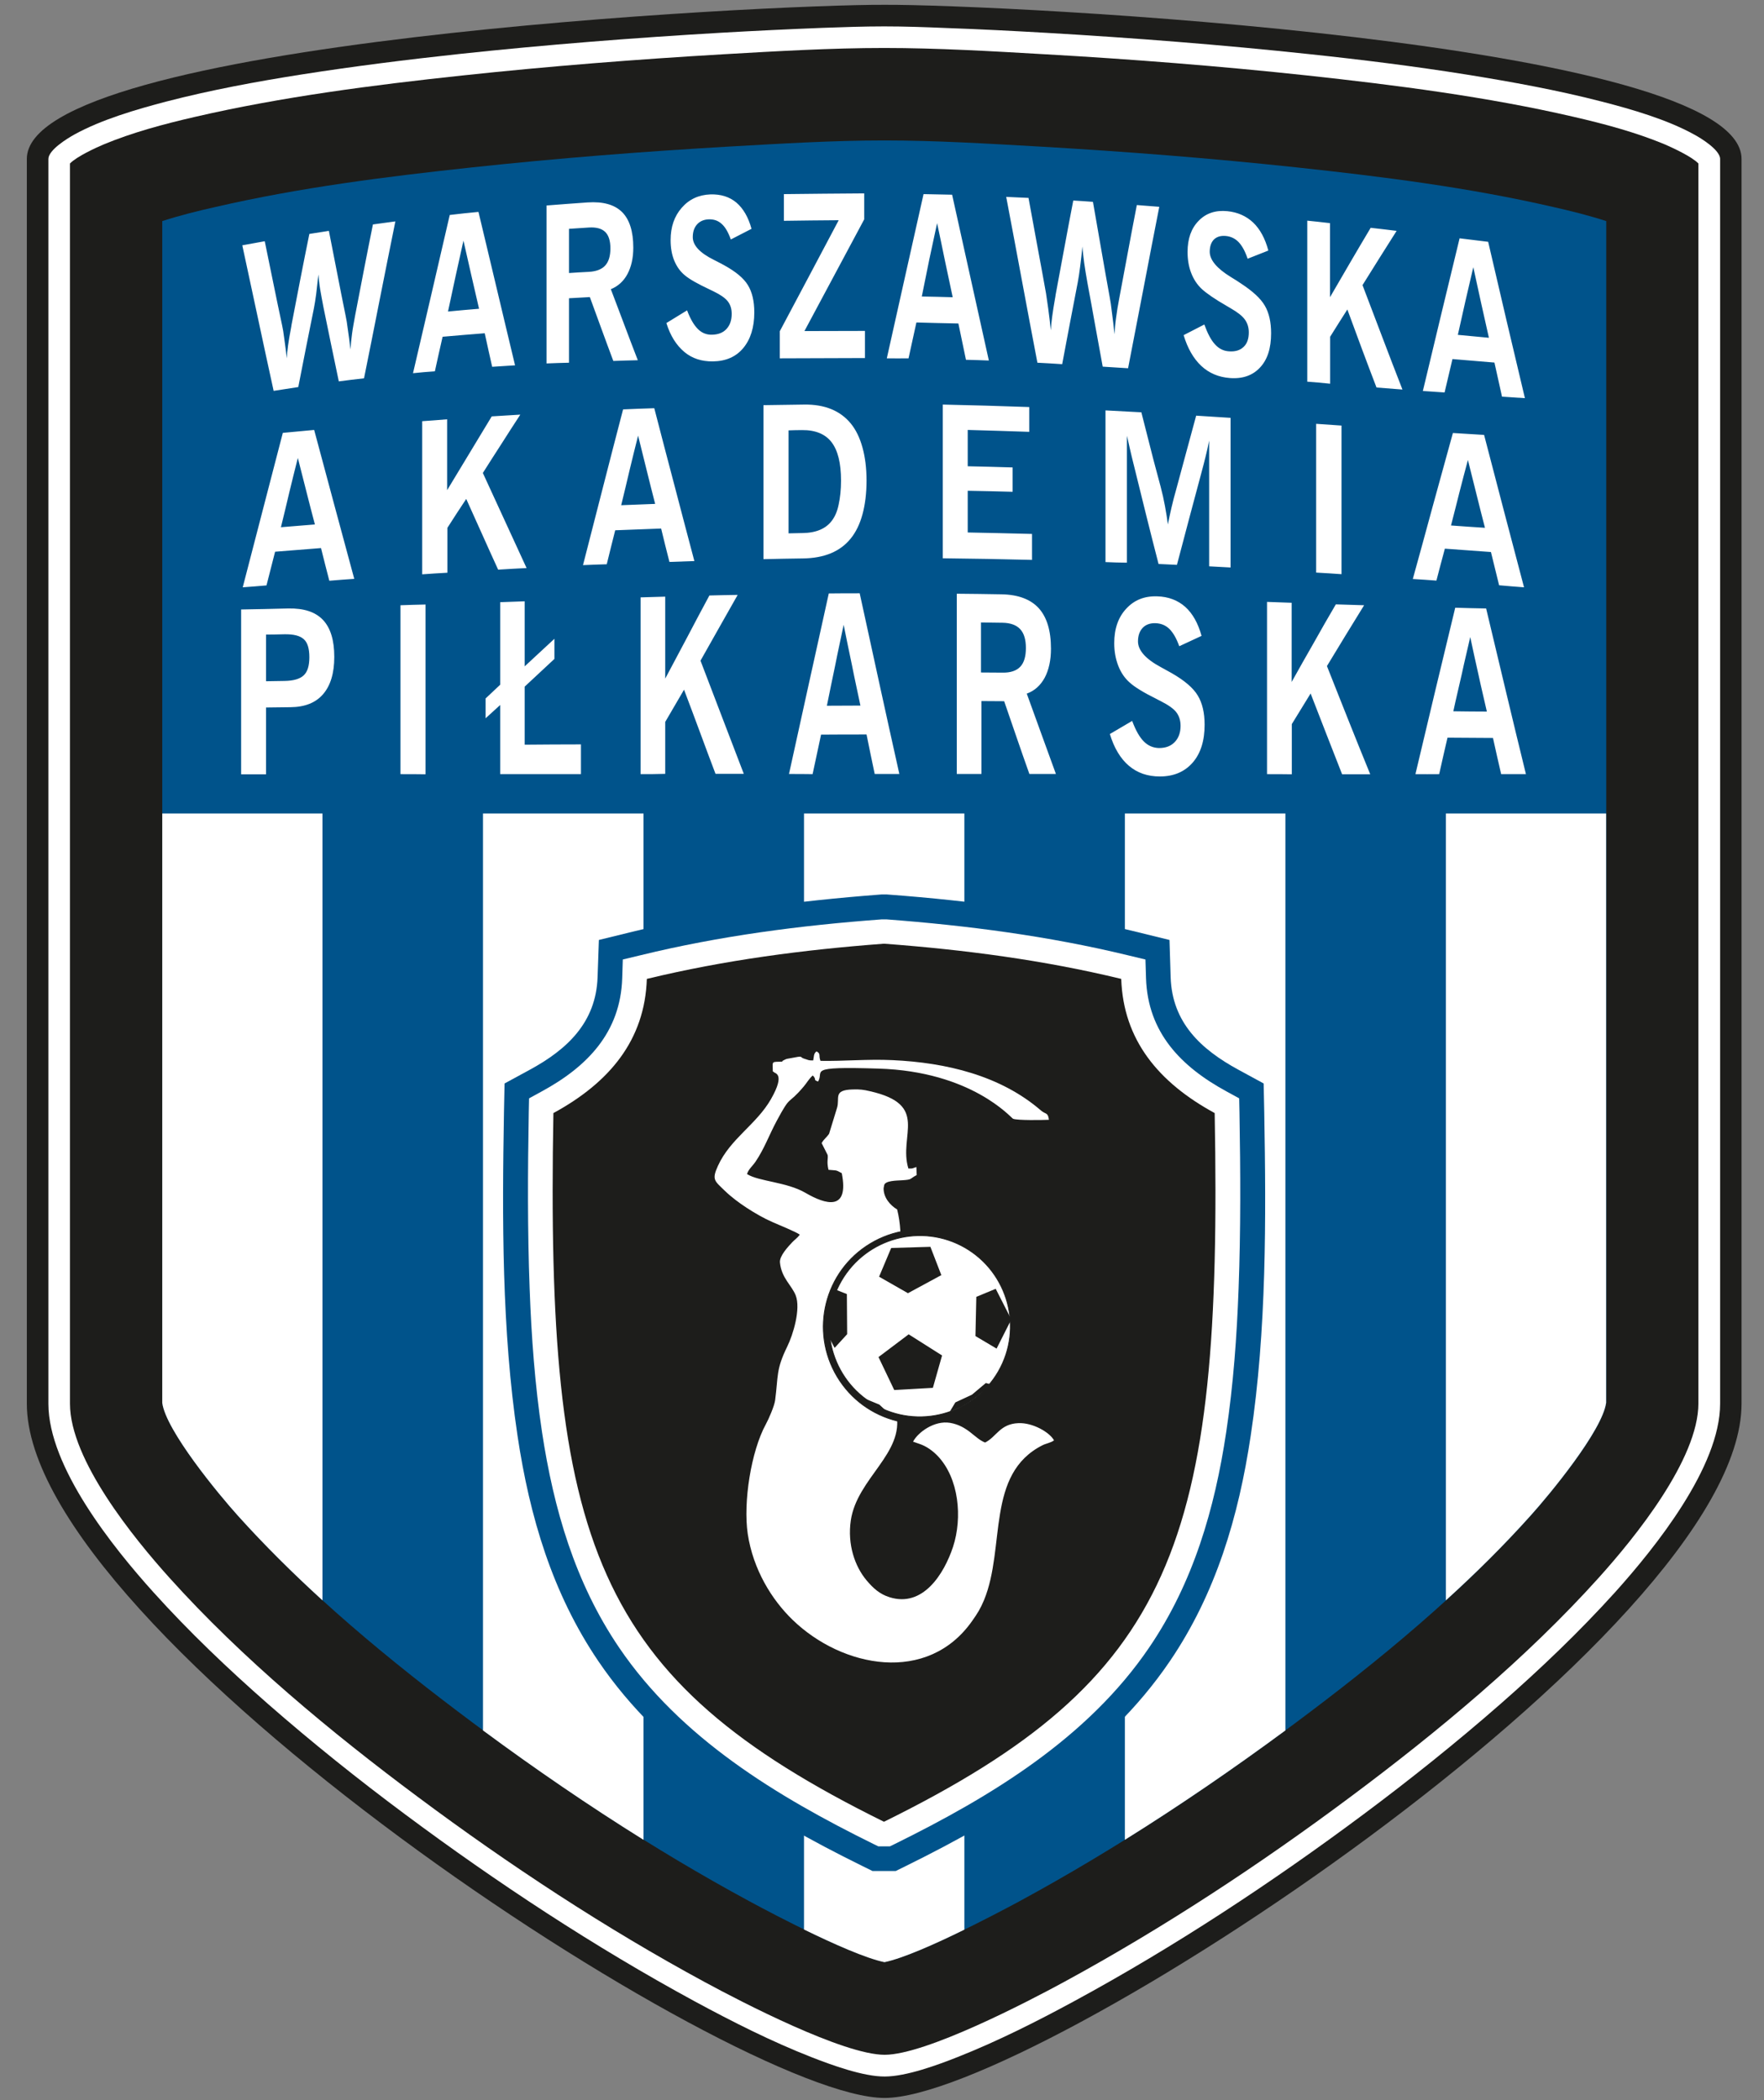
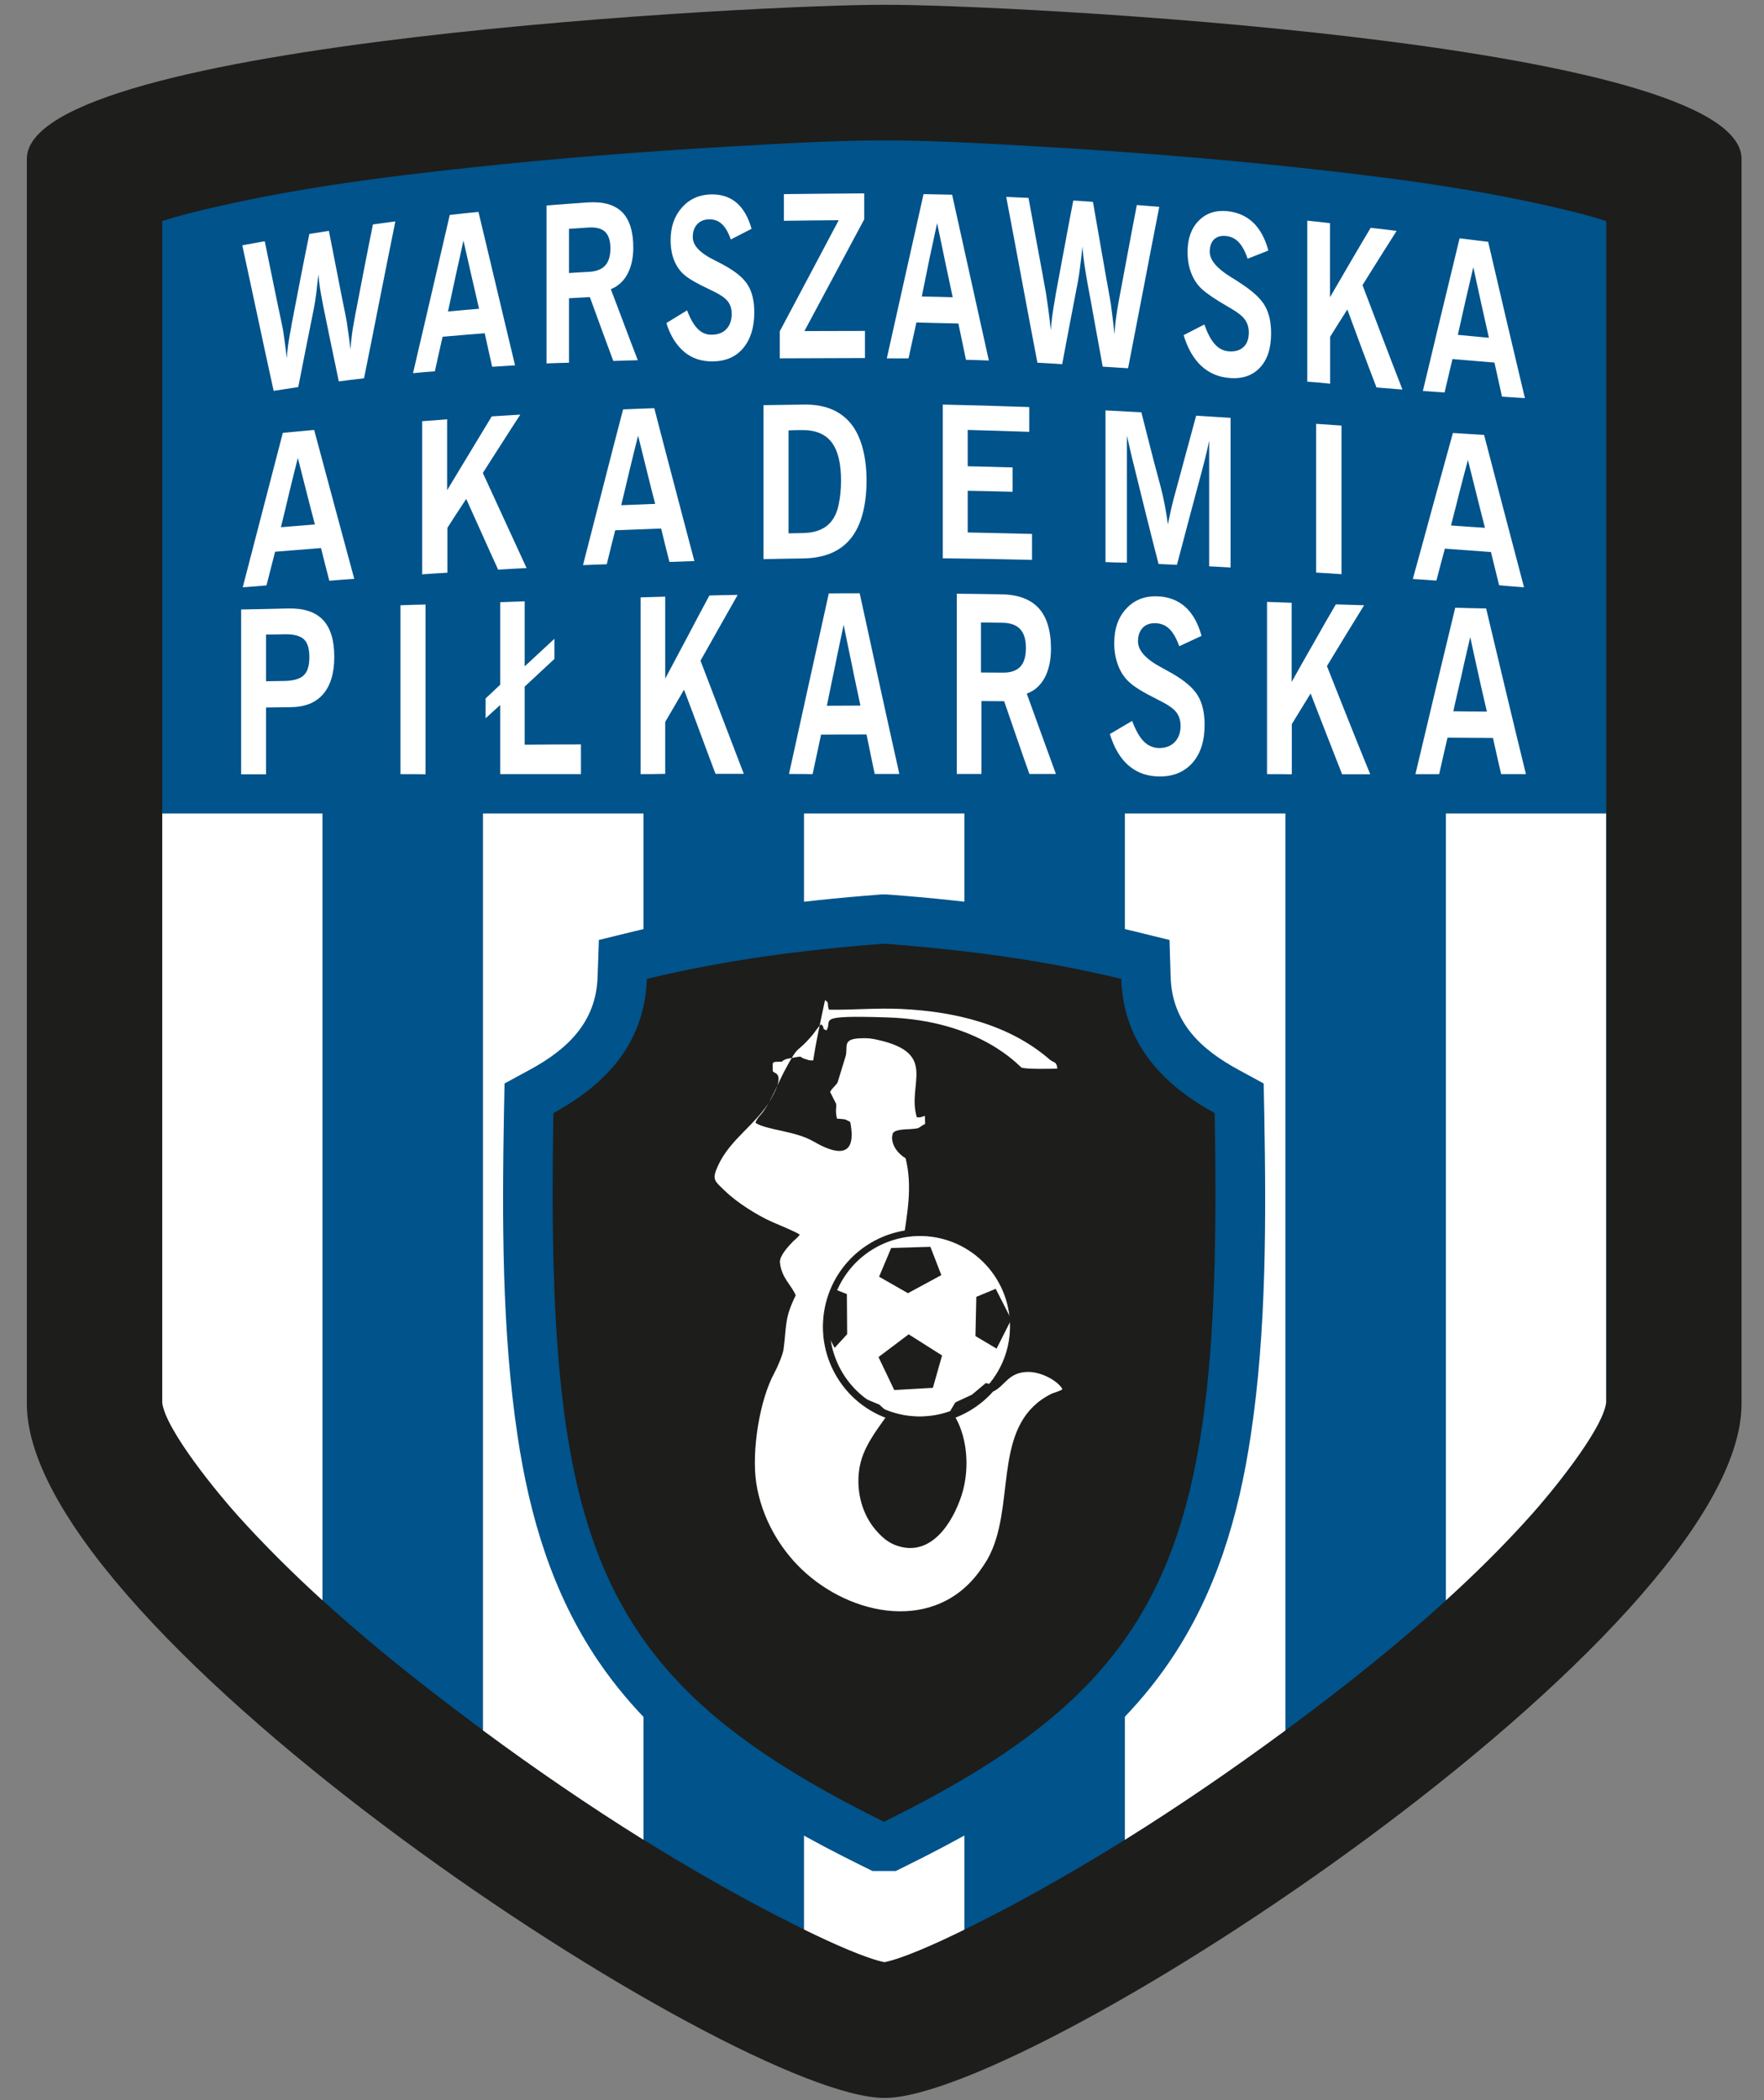
<svg xmlns="http://www.w3.org/2000/svg" xmlns:xlink="http://www.w3.org/1999/xlink" version="1.1" id="Warstwa_1" x="0px" y="0px" viewBox="0 0 1210 1440" style="enable-background:new 0 0 1210 1440;" xml:space="preserve">
  <rect x="0" y="0" width="1210" height="1440" fill="#808080" stroke="none" />
  <style type="text/css">
	.st0{clip-path:url(#SVGID_2_);fill-rule:evenodd;clip-rule:evenodd;fill:#1D1D1B;}
	.st1{clip-path:url(#SVGID_2_);fill-rule:evenodd;clip-rule:evenodd;fill:#FFFFFF;}
	.st2{clip-path:url(#SVGID_2_);fill-rule:evenodd;clip-rule:evenodd;fill:#00538B;}
	.st3{clip-path:url(#SVGID_2_);fill:#FFFFFF;}
	.st4{clip-path:url(#SVGID_2_);fill:none;stroke:#1D1D1B;stroke-width:0.568;stroke-miterlimit:22.926;}
</style>
  <g>
    <g>
      <defs>
        <rect id="SVGID_1_" x="-219" y="-180.5" width="1564.8" height="2213.1" />
      </defs>
      <clipPath id="SVGID_2_">
        <use xlink:href="#SVGID_1_" style="overflow:visible;" />
      </clipPath>
      <path class="st0" d="M606.5,3.3c77.2-0.5,588.1,24.5,588.1,105.7v853.4c0,157.9-485.6,475.8-587.7,476.1    c-102.2,0.3-588.5-318-588.5-476.1V109C18.4,28,529.3,2.9,606.5,3.3" />
-       <path class="st1" d="M606.5,18.1c-14.1,0-28.2,0.5-42.3,1c-22.9,0.9-45.8,2-68.7,3.3c-60.2,3.5-120.4,8.2-180.3,14.6    c-36.1,3.9-72.1,8.4-107.9,14c-31.2,4.9-62.6,10.7-93.1,18.6C93.6,75,69.5,82,50.9,92.3c-4.5,2.5-17.7,10.5-17.7,16.7v853.5    c0,43.4,44.5,98.7,72,129.2c24.5,27.2,51.3,52.7,78.8,76.8c30.3,26.5,61.8,51.7,94.1,75.7c62.6,46.6,129.9,90.9,198.5,128.1    c25.9,14,52.8,27.6,80.2,38.3c13.6,5.3,35.4,13.3,50.1,13.2c14.7,0,36.5-8,50.1-13.4c27.3-10.8,54.3-24.4,80.1-38.4    c68.6-37.2,135.7-81.4,198.2-128c32.2-24,63.7-49.2,94-75.7c27.5-24.1,54.2-49.6,78.7-76.7c27.4-30.5,71.9-85.8,71.9-129.1V109    c0-6.2-13.2-14.3-17.7-16.7c-18.6-10.3-42.7-17.3-63.3-22.6c-30.6-7.9-62-13.6-93.1-18.6c-35.8-5.7-71.9-10.2-107.9-14    c-59.9-6.4-120.1-11.1-180.3-14.6c-22.9-1.3-45.8-2.5-68.7-3.3C634.7,18.6,620.6,18.1,606.5,18.1" />
      <path class="st0" d="M48,112.1v850.4c0,38.5,43.9,92.3,68.2,119.3c49.8,55.4,111,106.1,170.7,150.5    c62,46.2,128.7,90.1,196.8,126.9c24.9,13.5,95,49.8,123.2,49.7c28.3-0.1,98.1-36.4,123.1-50c67.9-36.9,134.5-80.7,196.4-126.9    c59.6-44.4,120.7-95.1,170.5-150.5c24.3-27,68.1-80.8,68.1-119.3V112.1c-4.6-4.8-18-10.9-22.8-13c-19.8-8.3-41.9-14.2-62.8-19    C1019.9,66.3,957,58.3,896.2,51.7c-59.7-6.4-119.7-11.1-179.6-14.5c-36.3-2.1-73.8-4.3-110.1-4.3c-36.3,0-73.8,2.2-110.1,4.3    c-59.9,3.5-119.9,8.2-179.6,14.6C256,58.3,193.1,66.4,133.5,80.2c-20.9,4.8-43,10.7-62.8,19C66,101.2,52.6,107.3,48,112.1" />
      <path class="st2" d="M111.3,151.6v810.3c2.5,19,38.8,62.9,52,77.5c47.5,52.8,104.5,99.7,161.4,142.1c60,44.7,123.2,86.4,189.1,122    c18.8,10.2,70.6,37.3,93,41.8c22.4-4.6,74.2-31.8,93.1-42c65.8-35.7,128.8-77.3,188.8-122c56.8-42.3,113.8-89.2,161.2-142    c13.2-14.6,49.4-58.5,51.9-77.5V151.6c-12-3.9-24.5-7-36.5-9.7c-57.6-13.3-117-20.8-175.7-27.1c-58.7-6.3-117.6-10.9-176.5-14.3    c-35.4-2-71-4.2-106.5-4.2c-35.5,0-71,2.2-106.5,4.2c-58.9,3.4-117.8,8-176.5,14.3c-58.7,6.3-118.1,13.8-175.7,27.1    C135.8,144.6,123.3,147.7,111.3,151.6" />
      <path class="st1" d="M991.8,1097.3c20.4-18.5,39.9-37.8,58-58c13.2-14.6,49.4-58.5,51.9-77.5V557.8H991.8V1097.3z M771.6,1261.5    c37.7-23.5,74.4-48.7,110.1-75V557.8H771.6V1261.5z M551.5,1323c20.3,9.9,42.5,19.8,55.2,22.4c12.6-2.6,34.7-12.4,54.8-22.3V557.8    H551.5V1323z M331.3,1186.5c35.6,26.3,72.4,51.5,110.1,75V557.8H331.3V1186.5z M111.3,557.8v404.1c2.5,19,38.8,62.9,52,77.5    c18.1,20.1,37.6,39.4,57.9,57.9V557.8H111.3z" />
      <path class="st2" d="M803,670.1c1,31,20.7,49.4,46.5,63.4l17.3,9.4l0.4,19.7c1.3,72.7,1.6,149.9-9.3,221.9    c-8.3,55.3-23.8,108-55.5,154.6c-44,64.8-112,106.3-180.9,140.3l-7.1,3.5h-7.9c0,0,0,0-0.1,0h-7.9l-7.1-3.5    c-69-34-136.9-75.5-180.9-140.3c-31.7-46.7-47.2-99.3-55.5-154.6c-10.8-72-10.6-149.2-9.3-221.9l0.4-19.7l17.3-9.4    c25.8-14,45.4-32.5,46.5-63.4l0.9-25.6l24.9-6.1c55.1-13.4,111.2-20.7,167.7-25l1.3-0.1h3.6l1.3,0.1c56.4,4.2,112.6,11.6,167.7,25    l24.9,6.1L803,670.1z" />
-       <path class="st1" d="M786.1,670.7c1.2,37.3,24,60.7,55.3,77.7l8.6,4.7l0.2,9.8c0.7,40.2,0.9,80.5-0.6,120.6    c-1.2,32.9-3.6,65.9-8.5,98.5c-7.9,52.7-22.6,103.2-52.8,147.6c-42.2,62.1-108.3,102.1-174.4,134.7l-3.5,1.7h-3.9c0,0,0,0-0.1,0    h-3.9l-3.5-1.7c-66.1-32.6-132.2-72.5-174.4-134.7c-30.2-44.5-44.8-95-52.8-147.6c-4.9-32.5-7.3-65.6-8.5-98.5    c-1.5-40.2-1.3-80.4-0.6-120.6l0.2-9.8l8.6-4.7c31.3-17,54.1-40.4,55.3-77.7l0.4-12.8l12.5-3c54.1-13.2,109.4-20.4,165-24.5l0.6,0    h2.3l0.6,0c55.5,4.2,110.8,11.4,165,24.5l12.5,3L786.1,670.7z" />
      <path class="st0" d="M379.6,763.2c38.6-21,62.7-50.1,64.1-92c53.3-12.9,107.5-20,162.2-24.1h1c54.7,4.1,109,11.2,162.2,24.1    c1.4,41.8,25.5,71,64.1,92c5.4,295.5-27.5,387.7-226.8,485.9c0,0,0,0-0.1,0C407.2,1150.9,374.3,1058.7,379.6,763.2" />
      <path class="st3" d="M976,268.1c4.2-17.6,8.4-35.1,12.6-52.6c4.2-17.4,8.4-34.8,12.6-52.1c6.5,0.8,13,1.6,19.6,2.4    c4.2,18.1,8.4,36.1,12.6,54c4.2,17.8,8.4,35.6,12.6,53.2c-5.3-0.3-10.5-0.7-15.7-1c-1.7-7.8-3.5-15.6-5.2-23.4    c-9.6-0.8-19.2-1.6-28.8-2.4c-1.8,7.6-3.6,15.3-5.4,22.9C985.9,268.8,980.9,268.4,976,268.1 M1000,229.6c7.1,0.7,14.2,1.3,21.3,2    c-1.8-8-3.6-16.1-5.4-24.1c-1.7-8.1-3.6-16.2-5.3-24.3c-1.8,7.7-3.6,15.4-5.4,23.2C1003.5,214,1001.7,221.8,1000,229.6z     M896.7,261.7c0-18.4,0-36.8,0-55.2c0-18.4,0-36.8,0-55.2c5.2,0.5,10.4,1.1,15.6,1.7c0,8.5,0,16.9,0,25.4c0,8.5,0,16.9,0,25.4    c4.6-8,9.3-16,13.9-23.9c4.6-7.9,9.3-15.8,14-23.7c5.9,0.7,11.8,1.3,17.8,2.1c-3.9,6.1-7.8,12.3-11.7,18.5    c-3.9,6.2-7.8,12.4-11.7,18.7c4.6,12,9.1,24,13.7,36c4.5,11.9,9.1,23.8,13.7,35.6c-6-0.5-11.9-0.9-17.8-1.4    c-3.4-8.9-6.8-17.8-10.1-26.7c-3.3-8.9-6.6-17.9-9.9-26.8c-4,6.2-7.9,12.5-11.8,18.7c0,5.4,0,10.7,0,16.1c0,5.4,0,10.7,0,16.1    C907.1,262.5,901.9,262.1,896.7,261.7z M811.9,229.8c4.7-2.4,9.5-4.9,14.2-7.3c2.2,6.1,4.6,10.7,7.3,13.6c2.7,3,5.9,4.6,9.7,4.8    c4.2,0.3,7.5-0.7,9.9-3c2.5-2.3,3.6-5.7,3.6-10c0-3.4-0.9-6.3-2.7-8.8c-1.8-2.5-5-5-9.7-7.7c-0.7-0.4-1.6-0.9-2.7-1.6    c-8.2-4.7-13.8-8.6-17.1-11.6c-3.2-3-5.6-6.6-7.3-11c-1.7-4.3-2.5-9.2-2.5-14.5c0-9,2.5-16.1,7.6-21.3c5-5.2,11.6-7.4,19.7-6.6    c7,0.7,12.9,3.3,17.7,7.8c4.7,4.5,8.2,10.9,10.4,19.2c-4.7,1.9-9.5,3.7-14.2,5.6c-1.7-5.1-3.8-8.9-6.2-11.4    c-2.4-2.5-5.4-3.9-8.8-4.2c-3.5-0.3-6.1,0.5-8.1,2.4c-1.9,1.9-2.9,4.8-2.9,8.4c0,5.6,4.8,11.4,14.4,17.3c3,1.8,5.3,3.3,6.9,4.4    c8.1,5.3,13.6,10.3,16.5,15.3c2.9,5,4.3,11.3,4.3,18.9c0,10.3-2.5,18.1-7.6,23.5c-5,5.4-11.9,7.9-20.8,7.2    c-7.6-0.6-14.1-3.3-19.5-8.3C818.6,245.8,814.6,238.8,811.9,229.8z M711.6,248.7c-3.6-18.9-7.2-37.9-10.7-56.8    c-3.5-18.9-7.1-37.9-10.7-56.9c5.1,0.2,10.2,0.5,15.3,0.7c2,10.9,4,21.8,6,32.7c2,10.9,4.1,21.8,6,32.7c0.4,2.5,0.9,5.9,1.5,10.3    c0.6,4.4,1.2,9.4,1.8,15.1c0.3-5.6,1.3-12.7,2.8-21.3c0.3-1.4,0.4-2.5,0.5-3.1c2-10.8,4-21.6,6-32.3c2-10.8,4-21.5,6.1-32.3    c4.5,0.3,8.9,0.5,13.5,0.9c1.9,10.9,3.8,21.8,5.7,32.7c1.9,10.9,3.8,21.8,5.8,32.7c0.5,2.5,1,5.9,1.5,10.3    c0.6,4.4,1.2,9.4,1.8,15.1c0.2-3.6,0.5-7.5,1.1-11.5c0.5-4,1.2-8.3,2.1-12.9c2-10.7,4-21.5,6-32.1c2-10.7,4-21.4,6.1-32.1    c5.1,0.4,10.2,0.8,15.4,1.2c-3.6,18.4-7.2,36.8-10.7,55.3c-3.6,18.4-7.1,36.9-10.7,55.4c-5.8-0.4-11.7-0.7-17.4-1.1    c-1.7-9.5-3.5-19-5.2-28.5c-1.7-9.5-3.4-19-5.2-28.5c-1-5.4-1.7-10-2.3-14.1c-0.5-4-1-7.7-1.2-11.3c-0.5,5.1-1.1,9.9-1.6,14    c-0.5,4.2-1.1,7.7-1.6,10.5c-1.8,9.3-3.6,18.7-5.4,28.1c-1.7,9.3-3.6,18.7-5.3,28.1C723,249.3,717.3,249,711.6,248.7z     M608.3,245.7c4.2-18.8,8.4-37.6,12.6-56.4c4.2-18.8,8.4-37.5,12.6-56.2c6.5,0.1,13,0.3,19.6,0.4c4.2,19,8.4,37.9,12.6,56.9    c4.2,18.9,8.4,37.9,12.6,56.8c-5.3-0.2-10.5-0.4-15.7-0.5c-1.7-8.3-3.5-16.6-5.2-24.9c-9.7-0.2-19.2-0.4-28.8-0.7    c-1.8,8.2-3.6,16.4-5.4,24.6C618.2,245.8,613.2,245.7,608.3,245.7z M632.3,203.3c7,0.1,14.1,0.3,21.2,0.5    c-1.8-8.4-3.6-16.9-5.4-25.4c-1.7-8.4-3.5-16.9-5.3-25.4c-1.8,8.4-3.6,16.8-5.4,25.1C635.7,186.5,634,194.9,632.3,203.3z     M534.9,245.7c0-6.2,0-12.4,0-18.6c6.7-12.7,13.5-25.3,20.2-38c6.7-12.7,13.5-25.4,20.2-38.1c-12.6,0.1-25.1,0.2-37.6,0.4    c0-6.1,0-12.2,0-18.3c18.3-0.2,36.7-0.4,55.1-0.5c0,5.9,0,11.9,0,17.8c-6.8,12.8-13.7,25.6-20.5,38.3    c-6.8,12.8-13.7,25.6-20.5,38.3c13.8,0,27.7-0.1,41.5-0.1c0,6.2,0,12.4,0,18.6C573.8,245.6,554.3,245.6,534.9,245.7z M457.1,221.5    c4.7-2.9,9.5-5.8,14.2-8.7c2.2,5.9,4.7,10.1,7.4,12.8c2.7,2.7,5.9,4,9.7,3.9c4.2-0.1,7.5-1.3,9.9-3.9c2.4-2.6,3.6-6,3.6-10.4    c0-3.5-0.9-6.3-2.7-8.6c-1.8-2.3-5-4.5-9.7-6.8c-0.6-0.3-1.6-0.8-2.7-1.3c-8.1-3.8-13.8-7-17-9.7c-3.2-2.6-5.6-6-7.3-10.1    c-1.7-4.1-2.5-8.8-2.5-14.1c0-8.9,2.5-16.3,7.6-22.1c5-5.8,11.6-8.9,19.7-9.2c7.1-0.2,13,1.6,17.8,5.6c4.7,4,8.2,10,10.4,18    c-4.7,2.4-9.5,4.9-14.2,7.3c-1.8-5-3.8-8.5-6.3-10.7c-2.4-2.2-5.3-3.2-8.8-3.1c-3.4,0.1-6.1,1.3-8,3.4c-2,2.2-3,5.1-3,8.8    c0,5.6,4.8,10.8,14.5,15.6c2.9,1.5,5.3,2.7,6.9,3.6c8,4.4,13.5,8.9,16.4,13.7c2.9,4.7,4.4,10.9,4.4,18.7c0,10.4-2.6,18.5-7.6,24.5    c-5,6-12,9-20.8,9.1c-7.7,0.1-14.2-2-19.5-6.4C463.9,236.7,459.8,230.2,457.1,221.5z M374.9,249.2c0-18.1,0-36.1,0-54.1    c0-18,0-36.1,0-54.2c9.4-0.7,18.8-1.5,28.2-2.1c10.6-0.7,18.4,1.5,23.6,6.6c5.1,5.1,7.7,13.2,7.7,24.4c0,7.2-1.4,13.2-4,18.1    c-2.6,4.9-6.5,8.4-11.4,10.4c3,8.1,6.2,16.1,9.2,24.3c3,8.1,6.2,16.3,9.3,24.4c-5.6,0.1-11.3,0.3-16.8,0.5    c-2.7-7.3-5.5-14.7-8.1-21.9c-2.6-7.3-5.4-14.6-8-21.9c-4.8,0.3-9.6,0.5-14.3,0.8c0,7.4,0,14.7,0,22.1c0,7.3,0,14.7,0,22.1    C385.1,248.8,380,249,374.9,249.2z M390.3,187.2c4.6-0.3,9.1-0.6,13.7-0.8c5-0.3,8.7-1.7,11.1-4.3c2.4-2.6,3.6-6.5,3.6-11.8    c0-5.2-1.2-9-3.6-11.3c-2.4-2.3-6.1-3.3-11.1-3c-4.6,0.3-9.1,0.6-13.7,0.9c0,5,0,10.1,0,15.1C390.3,177.1,390.3,182.2,390.3,187.2    z M283.3,255.9c4.2-18,8.4-36.1,12.6-54.1c4.2-18.1,8.4-36.2,12.6-54.4c6.6-0.8,13.1-1.5,19.7-2.1c4.1,17.4,8.4,34.9,12.5,52.4    c4.1,17.5,8.4,35.1,12.6,52.8c-5.3,0.3-10.5,0.7-15.7,1c-1.7-7.7-3.5-15.4-5.1-23c-9.6,0.7-19.3,1.6-28.9,2.4    c-1.8,7.9-3.6,15.8-5.3,23.7C293.2,254.9,288.2,255.4,283.3,255.9z M307.3,213.6c7.1-0.7,14.2-1.3,21.3-1.9    c-1.8-7.8-3.6-15.6-5.4-23.4c-1.7-7.8-3.6-15.6-5.3-23.3c-1.8,8.1-3.6,16.3-5.4,24.4C310.8,197.4,309,205.5,307.3,213.6z     M187.7,268c-3.6-16.7-7.3-33.3-10.8-50c-3.6-16.6-7.1-33.2-10.7-49.8c5.1-0.9,10.2-1.9,15.4-2.8c1.9,9.6,4,19.2,5.9,28.8    c1.9,9.6,4,19.2,6,28.8c0.5,2.2,1,5.2,1.5,9.2c0.5,3.9,1.2,8.4,1.7,13.5c0.3-5.2,1.2-12,2.8-20.1c0.3-1.4,0.4-2.4,0.5-3    c2-10.3,4-20.7,6-31.1c2-10.4,4.1-20.7,6.2-31.1c4.5-0.7,8.9-1.4,13.4-2.1c1.9,9.7,3.8,19.4,5.7,29.1c1.9,9.7,3.8,19.5,5.8,29.2    c0.5,2.2,1,5.3,1.5,9.3c0.6,3.9,1.2,8.5,1.8,13.7c0.2-3.4,0.6-7.1,1.1-10.9c0.5-3.8,1.3-7.9,2.1-12.4c2-10.4,4-20.8,6-31.1    c2-10.4,4.1-20.8,6.2-31.3c5.1-0.7,10.2-1.4,15.4-2.1c-3.6,18-7.3,36-10.8,53.9c-3.5,17.9-7.1,35.8-10.7,53.7    c-5.8,0.7-11.6,1.3-17.3,2.1c-1.8-8.5-3.5-16.9-5.3-25.4c-1.7-8.4-3.5-16.9-5.2-25.3c-0.9-4.7-1.7-8.9-2.3-12.5    c-0.6-3.6-0.9-7-1.2-10.1c-0.5,4.8-1,9.3-1.5,13.3c-0.5,4-1.1,7.3-1.6,10c-1.8,9-3.6,18-5.4,26.9c-1.7,9-3.6,18-5.3,27    C199.2,266.2,193.5,267.1,187.7,268z" />
      <path class="st3" d="M969.1,397c4.6-16.7,9.2-33.3,13.7-50c4.6-16.7,9.2-33.4,13.8-50.1c7.1,0.4,14.3,0.9,21.4,1.3    c4.5,17.4,9.1,34.7,13.6,52.1c4.6,17.4,9.2,34.9,13.8,52.4c-5.7-0.4-11.4-0.9-17.1-1.4c-1.9-7.6-3.7-15.2-5.6-22.8    c-10.5-0.8-21.1-1.5-31.6-2.3c-2,7.3-3.9,14.6-5.8,21.9C980,397.7,974.6,397.3,969.1,397 M995.3,360.3c7.8,0.6,15.5,1.1,23.3,1.6    c-2-7.8-4-15.5-5.9-23.3c-1.9-7.7-3.9-15.5-5.8-23.2c-2,7.5-4,15-5.9,22.5C999.2,345.3,997.2,352.8,995.3,360.3z M902.8,392.6    c0-17,0-34,0-51c0-17,0-34,0-51c5.8,0.4,11.6,0.8,17.4,1.2c0,17,0,34,0,51c0,17,0,34,0,50.9C914.4,393.3,908.6,392.9,902.8,392.6z     M758.3,385.4c0-17.3,0-34.6,0-52c0-17.3,0-34.7,0-52c8.2,0.4,16.4,0.9,24.6,1.3c2.1,8.5,4.4,17,6.5,25.5c2.1,8.5,4.5,17,6.7,25.4    c1.2,4.5,2.2,9,3,13.4c0.8,4.3,1.5,8.6,2,12.6c0.7-3.8,1.6-7.7,2.5-11.7c0.9-4,2.1-8.4,3.5-13.4c2.2-8.3,4.5-16.6,6.7-24.8    c2.2-8.2,4.5-16.5,6.7-24.7c7.9,0.5,15.7,1,23.6,1.5c0,17.1,0,34.2,0,51.3c0,17.1,0,34.2,0,51.3c-4.9-0.3-9.8-0.5-14.7-0.8    c0-14.4,0-28.7,0-43.1c0-14.4,0-28.8,0-43.1c-0.7,3.8-1.6,7.5-2.5,11.2c-0.9,3.7-1.9,7.5-2.9,11.2c-2.8,10.4-5.6,20.9-8.4,31.4    c-2.8,10.5-5.5,21-8.3,31.4c-4.2-0.2-8.4-0.4-12.6-0.6c-2.8-10.8-5.5-21.5-8.2-32.3c-2.7-10.8-5.3-21.6-8-32.4    c-1.7-6.8-2.9-11.7-3.6-14.9c-0.7-3.1-1.3-5.9-1.9-8.3c0,14.5,0,29,0,43.5c0,14.5,0,29,0,43.5    C768.1,385.8,763.2,385.6,758.3,385.4z M646.7,382.8c0-17.6,0-35.1,0-52.7c0-17.6,0-35.1,0-52.7c19.7,0.4,39.5,1,59.3,1.7    c0,5.7,0,11.3,0,17c-14.1-0.5-28.2-0.9-42.2-1.3c0,8.3,0,16.6,0,24.9c10.3,0.2,20.5,0.5,30.8,0.8c0,5.6,0,11.2,0,16.7    c-10.3-0.3-20.5-0.5-30.8-0.7c0,4.8,0,9.5,0,14.3c0,4.8,0,9.5,0,14.3c14.6,0.3,29.4,0.6,44.1,1c0,5.9,0,11.9,0,17.8    C687.5,383.4,667,383,646.7,382.8z M523.7,383.4c0-17.6,0-35.2,0-52.8c0-17.6,0-35.2,0-52.8c9.3-0.1,18.6-0.3,27.9-0.4    c14.1-0.2,24.8,4.2,32,13c3.6,4.4,6.2,9.9,8,16.4c1.8,6.5,2.8,14.1,2.8,22.7c0,8.8-1,16.6-2.8,23.2c-1.8,6.6-4.5,12.2-8.1,16.6    c-7.2,8.9-18.1,13.4-32.7,13.6C541.8,383,532.7,383.2,523.7,383.4z M540.9,365.7c3.1-0.1,6.2-0.1,9.5-0.2c9.4-0.1,16.2-3,20.3-8.6    c2.1-2.8,3.7-6.5,4.6-11.1c1-4.6,1.6-10,1.6-16.3c0-12-2.2-20.7-6.5-26.3c-4.3-5.6-11.1-8.4-20.3-8.3c-3.1,0-6.2,0.1-9.2,0.2    c0,11.8,0,23.5,0,35.3C540.9,342.1,540.9,353.9,540.9,365.7z M399.9,387.5c4.5-17.8,9.2-35.6,13.7-53.4    c4.5-17.8,9.2-35.6,13.8-53.4c7.1-0.3,14.3-0.6,21.4-0.8c4.5,17.5,9.1,34.9,13.7,52.4c4.5,17.4,9.2,34.9,13.8,52.4    c-5.7,0.2-11.4,0.4-17.1,0.6c-2-7.6-3.8-15.2-5.7-22.9c-10.5,0.4-21.1,0.8-31.5,1.2c-2,7.8-3.9,15.6-5.8,23.3    C410.8,387,405.3,387.3,399.9,387.5z M426.1,346.4c7.8-0.3,15.5-0.6,23.3-0.9c-2-7.8-4-15.6-5.9-23.4c-1.9-7.8-3.9-15.6-5.8-23.4    c-2,8-4,15.9-5.9,23.9C430,330.5,428,338.5,426.1,346.4z M289.6,393.8c0-17.5,0-35,0-52.5c0-17.5,0-35,0-52.5    c5.7-0.4,11.4-0.8,17.1-1.3c0,8.1,0,16.2,0,24.3c0,8.1,0,16.2,0,24.3c5.1-8.4,10.2-16.9,15.3-25.3c5.1-8.4,10.2-16.9,15.3-25.3    c6.5-0.4,13-0.8,19.6-1.2c-4.4,6.7-8.7,13.4-12.9,20c-4.3,6.7-8.6,13.3-12.8,20c5,10.9,10,21.7,15,32.6c5,10.9,10,21.8,15,32.6    c-6.5,0.3-13,0.7-19.5,1.1c-3.7-8.1-7.4-16.2-11-24.3c-3.6-8.1-7.3-16.2-10.9-24.2c-4.4,6.6-8.7,13.2-12.9,19.8    c0,5.1,0,10.3,0,15.4c0,5.1,0,10.3,0,15.4C301,393,295.3,393.4,289.6,393.8z M166.5,402.7c4.6-17.6,9.1-35.2,13.7-52.8    c4.6-17.7,9.2-35.4,13.8-53.1c7.1-0.7,14.3-1.3,21.5-2c4.6,17,9.1,33.9,13.7,51c4.6,17,9.2,34.1,13.8,51.1    c-5.7,0.4-11.4,0.8-17.1,1.3c-2-7.5-3.8-14.9-5.7-22.4c-10.5,0.8-21.1,1.7-31.5,2.5c-2,7.7-3.9,15.4-5.9,23.1    C177.3,401.9,171.9,402.3,166.5,402.7z M192.7,361.5c7.8-0.6,15.5-1.3,23.3-1.9c-2-7.6-4-15.2-5.9-22.8    c-1.9-7.6-3.9-15.2-5.8-22.8c-2,7.9-4,15.9-5.9,23.8C196.6,345.7,194.6,353.6,192.7,361.5z" />
      <path class="st3" d="M970.9,530.8c4.5-19.1,9.1-38.2,13.6-57.2c4.5-19,9.2-37.9,13.7-56.9c7,0.2,14.1,0.4,21.2,0.5    c4.5,19,9.1,38,13.6,57c4.5,18.9,9.1,37.8,13.7,56.6c-5.7,0-11.4,0-17,0c-1.9-8.3-3.8-16.5-5.6-24.8c-10.4-0.1-20.8-0.1-31.2-0.2    c-1.9,8.3-3.9,16.7-5.7,25C981.6,530.9,976.3,530.8,970.9,530.8 M996.9,487.7c7.7,0.1,15.3,0.2,23,0.2c-1.9-8.5-4-17-5.8-25.5    c-1.9-8.5-3.8-17-5.6-25.6c-1.9,8.5-4,16.9-5.8,25.4C1000.8,470.7,998.7,479.2,996.9,487.7z M869.1,530.8c0-19.7,0-39.4,0-59    c0-19.7,0-39.4,0-59.1c5.6,0.2,11.3,0.4,16.9,0.6c0,9.1,0,18.1,0,27.2c0,9,0,18.1,0,27.1c5-8.9,10-17.9,15.1-26.7    c5-8.9,10-17.7,15.2-26.5c6.4,0.2,12.9,0.4,19.4,0.6c-4.3,6.9-8.6,13.9-12.8,20.8c-4.2,7-8.5,13.9-12.7,20.9    c4.9,12.5,9.9,24.9,14.8,37.3c4.9,12.3,9.9,24.7,14.9,36.9c-6.4,0-12.9,0-19.3,0c-3.6-9.2-7.2-18.4-10.8-27.6    c-3.6-9.2-7.2-18.5-10.8-27.8c-4.3,7-8.6,14-12.9,21c0,5.8,0,11.5,0,17.2c0,5.7,0,11.5,0,17.2    C880.4,530.8,874.7,530.8,869.1,530.8z M761.3,503.3c5.1-3,10.2-6,15.3-9c2.4,6.5,5.1,11.2,8,14.1c2.9,2.9,6.3,4.4,10.4,4.5    c4.6,0,8.1-1.3,10.8-4.1c2.6-2.7,4-6.4,4-11.1c0-3.7-1-6.8-2.9-9.3c-1.9-2.5-5.5-5-10.6-7.6c-0.7-0.3-1.7-0.9-2.9-1.5    c-8.9-4.4-15.1-8.2-18.5-11.3c-3.4-3-6-6.8-7.8-11.4c-1.8-4.6-2.8-9.8-2.8-15.6c0-9.8,2.7-17.7,8.2-23.6c5.5-6,12.5-8.8,21.3-8.5    c7.7,0.2,14.1,2.7,19.2,7.2c5.1,4.6,8.8,11.2,11.2,19.9c-5.1,2.4-10.2,4.7-15.3,7.1c-1.9-5.4-4.2-9.3-6.8-11.9    c-2.6-2.5-5.8-3.8-9.6-3.9c-3.6-0.1-6.6,1-8.7,3.2c-2.1,2.3-3.2,5.3-3.2,9.3c0,6.1,5.2,12,15.6,17.6c3.3,1.8,5.7,3.1,7.6,4.2    c8.7,5,14.7,10.1,17.8,15.3c3.1,5.1,4.7,11.8,4.7,20c0,11-2.7,19.7-8.2,26c-5.5,6.3-13,9.5-22.5,9.5c-8.4,0-15.4-2.4-21.2-7.3    C768.6,520.2,764.2,512.9,761.3,503.3z M656.3,530.7c0-20.6,0-41.2,0-61.8c0-20.6,0-41.2,0-61.8c10.2,0.1,20.4,0.2,30.7,0.4    c11.4,0.2,19.9,3.4,25.5,9.5c5.6,6.2,8.4,15.4,8.4,27.8c0,8-1.5,14.6-4.3,19.9c-2.9,5.3-7,9-12.3,10.9c3.3,9.2,6.7,18.4,10,27.6    c3.3,9.2,6.7,18.4,10,27.5c-6.1,0-12.2,0-18.2,0c-2.9-8.3-5.9-16.6-8.7-24.9c-2.8-8.3-5.8-16.7-8.6-25c-5.2,0-10.4-0.1-15.6-0.1    c0,8.3,0,16.7,0,25c0,8.3,0,16.7,0,25C667.4,530.7,661.8,530.7,656.3,530.7z M672.9,461.1c4.9,0,9.9,0.1,14.8,0.1    c5.5,0.1,9.5-1.3,12.1-4c2.6-2.7,3.9-7,3.9-12.9c0-5.8-1.3-10.1-3.9-12.9c-2.6-2.8-6.6-4.3-12.1-4.4c-4.9-0.1-9.9-0.1-14.8-0.2    c0,5.7,0,11.4,0,17.1C672.9,449.7,672.9,455.4,672.9,461.1z M541.2,530.7c4.5-20.6,9.1-41.2,13.6-61.8c4.5-20.6,9.2-41.3,13.7-62    c7.1-0.1,14.1-0.1,21.2-0.1c4.5,20.6,9,41.3,13.5,61.9c4.5,20.7,9.1,41.3,13.7,62c-5.6,0-11.3,0-16.9,0c-1.9-9-3.8-18.1-5.6-27.1    c-10.4,0-20.8,0-31.2,0.1c-1.9,9-3.9,18-5.8,27.1C551.9,530.7,546.6,530.7,541.2,530.7z M567.2,483.9c7.7,0,15.3-0.1,23-0.1    c-1.9-9.2-4-18.5-5.8-27.7c-1.9-9.2-3.9-18.5-5.7-27.7c-1.9,9.3-4,18.5-5.8,27.8C571,465.4,569,474.7,567.2,483.9z M439.4,530.8    c0-20.2,0-40.4,0-60.6c0-20.2,0-40.4,0-60.6c5.6-0.2,11.3-0.3,16.9-0.5c0,9.4,0,18.7,0,28.1s0,18.7,0,28.1    c5-9.4,10-18.9,15.1-28.4c5-9.5,10-19,15.2-28.6c6.4-0.2,12.9-0.3,19.4-0.4c-4.3,7.6-8.5,15.1-12.8,22.6    c-4.2,7.5-8.5,15-12.7,22.5c4.9,12.9,9.9,25.8,14.8,38.7c4.9,12.9,9.9,25.9,14.9,38.9c-6.5,0-13,0-19.4,0    c-3.6-9.6-7.3-19.3-10.8-28.9c-3.5-9.6-7.2-19.2-10.8-28.8c-4.3,7.4-8.6,14.8-12.9,22.1c0,5.9,0,11.9,0,17.8c0,5.9,0,11.9,0,17.8    C450.7,530.8,445,530.8,439.4,530.8z M343.1,530.8c0-7.9,0-15.8,0-23.7c0-7.9,0-15.8,0-23.7c-3.3,3-6.7,6.1-10,9.1    c0-4.5,0-9.1,0-13.6c3.3-3.1,6.7-6.3,10-9.4c0-9.4,0-18.9,0-28.3c0-9.4,0-18.9,0-28.3c5.6-0.2,11.2-0.4,16.8-0.6    c0,7.4,0,14.9,0,22.3c0,7.4,0,14.9,0,22.3c6.8-6.3,13.6-12.6,20.4-18.9c0,4.6,0,9.2,0,13.8c-6.8,6.4-13.6,12.7-20.4,19    c0,6.7,0,13.3,0,19.9c0,6.6,0,13.3,0,19.9c12.9-0.1,25.7-0.2,38.6-0.2c0,6.8,0,13.6,0,20.4C380,530.8,361.5,530.8,343.1,530.8z     M274.7,530.8c0-19.3,0-38.6,0-57.9c0-19.3,0-38.6,0-57.9c5.7-0.2,11.5-0.4,17.2-0.5c0,19.4,0,38.8,0,58.2c0,19.4,0,38.8,0,58.2    C286.2,530.8,280.4,530.8,274.7,530.8z M165.4,530.9c0-18.8,0-37.6,0-56.5c0-18.8,0-37.7,0-56.5c10.8-0.2,21.5-0.4,32.3-0.7    c10.7-0.2,18.5,2.3,23.8,7.8c5.2,5.5,7.8,13.9,7.8,25.4c0,11.2-2.6,19.7-7.7,25.6c-5.1,5.9-12.5,8.8-22.4,8.9    c-5.6,0.1-11.2,0.1-16.7,0.2c0,7.6,0,15.3,0,22.9c0,7.6,0,15.3,0,22.9C176.8,530.9,171.1,530.9,165.4,530.9z M182.5,467.1    c4.2-0.1,8.5-0.1,12.7-0.2c6.2-0.1,10.6-1.4,13.2-3.9c2.6-2.5,3.8-6.6,3.8-12.4c0-5.8-1.2-10-3.8-12.3c-2.6-2.4-7-3.5-13.2-3.4    c-4.2,0.1-8.5,0.2-12.7,0.2c0,5.3,0,10.7,0,16C182.5,456.5,182.5,461.8,182.5,467.1z" />
-       <path class="st1" d="M557.8,727.1c-3.6,0.1-3.2-0.4-5.9-1.1c-4.2-1.2,0.4-2.4-9.8-0.4c-2.3,0.4-2.4,0.3-4.2,1.2    c-3.7,1.7,2,1-3.9,1.2c-5,0.1-3.9,0.3-3.9,6.7c0.2,0.1,0.5,0,0.6,0.3c0.4,1.1,8.5,0.5-1.9,18.7c-10,17.4-27.8,27-36.3,45.6    c-4.4,9.6-2.4,10.3,4.5,17c4.5,4.4,10.3,8.7,15.4,12c5.4,3.5,11.4,7,17.6,9.7c3.6,1.6,16.9,7,18.6,8.6c-1.6,2.2-3.4,3.3-5.2,5.2    c-2.7,2.9-8.8,9.3-8.4,13.8c1,10.7,8.1,15.7,10.8,22.6c3.6,9.3-1.8,27-5.8,35.1c-7.8,15.9-6.1,20-8.3,36.8    c-0.5,3.9-4.5,13.1-6.4,16.5c-10.1,18.5-15.6,53.4-12.4,75.1c3.7,24.5,16.5,45.2,30.8,59c34,32.9,92.7,44.4,123.3,0.5    c3.4-4.8,5.5-8.1,8-14.1c14.9-36.2,1-86.5,40.2-106.2c2.2-1.1,5.8-1.7,7.8-3.3c-3.1-5.6-14.6-12.2-24.4-11.8    c-12.8,0.5-15.1,9.5-22.9,13.3c-7.2-2.8-11.8-11.4-24-13.5c-10.7-1.8-22,6.4-25.4,12.9l4.6,1.6c4.7,1.6,8.9,4.7,12.2,8.1    c14.7,15.3,17.2,42.4,10.6,62.5c-6.2,18.6-20.6,41.6-43.4,34.5c-6.9-2.1-11.4-6.3-15.8-11.5c-8.2-9.7-13.3-24.8-10.9-41.2    c4.3-29,36.9-46,31.2-73.3c-14.3-68.1,10.3-100.6,0.6-139.9c-5-3-9.4-8.3-9.3-14.6l0.4-2.1c0.7-3.1,8.6-3.1,11.9-3.3    c7.8-0.5,5-0.8,10.4-3.6l-0.2-5.5c-2.6,0.7-2.1,1.2-5.5,1c-7-22.7,14.9-43.7-26.4-53c-4.2-1-7-1.4-11.9-1.2    c-13.7,0.4-8.5,6-10.7,12.8l-5.4,17.6c-2,2.9-3.5,3.5-5.1,6.4l4.1,8.1c0.5,2.7-0.8,4.3,0.6,10.2c5.7,0.6,4.6-0.2,9.1,2.3    c5.2,26.3-11,21.6-24.9,13.5c-12.8-7.5-32.2-7.8-40.1-12.9c1.1-3.4,3.5-5.1,5.8-8.4c6-8.8,9.4-18.4,14.5-27.9    c10.3-19.2,6.9-9.9,18.6-23.7c2.2-2.6,3.6-5.3,6.2-7.6c3.2,3.2-0.3,2.6,3.6,4.2c4.7-7.1-9.2-10.5,41.3-8.9    c64.2,1.9,91.1,33.8,92.5,34.4c2.9,1.2,20.3,0.9,24.6,0.7c-0.7-5.3-2.1-3.5-5.5-6.4c-27.8-24-65-32.8-101.8-34.5    c-17.2-0.8-33.4,0.8-49.4,0.5c-1.5-3.9,0.5-4.7-2.7-6.5C558,722.4,558.4,724.4,557.8,727.1" />
+       <path class="st1" d="M557.8,727.1c-3.6,0.1-3.2-0.4-5.9-1.1c-4.2-1.2,0.4-2.4-9.8-0.4c-2.3,0.4-2.4,0.3-4.2,1.2    c-3.7,1.7,2,1-3.9,1.2c-5,0.1-3.9,0.3-3.9,6.7c0.2,0.1,0.5,0,0.6,0.3c0.4,1.1,8.5,0.5-1.9,18.7c-10,17.4-27.8,27-36.3,45.6    c-4.4,9.6-2.4,10.3,4.5,17c4.5,4.4,10.3,8.7,15.4,12c5.4,3.5,11.4,7,17.6,9.7c3.6,1.6,16.9,7,18.6,8.6c-1.6,2.2-3.4,3.3-5.2,5.2    c-2.7,2.9-8.8,9.3-8.4,13.8c1,10.7,8.1,15.7,10.8,22.6c-7.8,15.9-6.1,20-8.3,36.8    c-0.5,3.9-4.5,13.1-6.4,16.5c-10.1,18.5-15.6,53.4-12.4,75.1c3.7,24.5,16.5,45.2,30.8,59c34,32.9,92.7,44.4,123.3,0.5    c3.4-4.8,5.5-8.1,8-14.1c14.9-36.2,1-86.5,40.2-106.2c2.2-1.1,5.8-1.7,7.8-3.3c-3.1-5.6-14.6-12.2-24.4-11.8    c-12.8,0.5-15.1,9.5-22.9,13.3c-7.2-2.8-11.8-11.4-24-13.5c-10.7-1.8-22,6.4-25.4,12.9l4.6,1.6c4.7,1.6,8.9,4.7,12.2,8.1    c14.7,15.3,17.2,42.4,10.6,62.5c-6.2,18.6-20.6,41.6-43.4,34.5c-6.9-2.1-11.4-6.3-15.8-11.5c-8.2-9.7-13.3-24.8-10.9-41.2    c4.3-29,36.9-46,31.2-73.3c-14.3-68.1,10.3-100.6,0.6-139.9c-5-3-9.4-8.3-9.3-14.6l0.4-2.1c0.7-3.1,8.6-3.1,11.9-3.3    c7.8-0.5,5-0.8,10.4-3.6l-0.2-5.5c-2.6,0.7-2.1,1.2-5.5,1c-7-22.7,14.9-43.7-26.4-53c-4.2-1-7-1.4-11.9-1.2    c-13.7,0.4-8.5,6-10.7,12.8l-5.4,17.6c-2,2.9-3.5,3.5-5.1,6.4l4.1,8.1c0.5,2.7-0.8,4.3,0.6,10.2c5.7,0.6,4.6-0.2,9.1,2.3    c5.2,26.3-11,21.6-24.9,13.5c-12.8-7.5-32.2-7.8-40.1-12.9c1.1-3.4,3.5-5.1,5.8-8.4c6-8.8,9.4-18.4,14.5-27.9    c10.3-19.2,6.9-9.9,18.6-23.7c2.2-2.6,3.6-5.3,6.2-7.6c3.2,3.2-0.3,2.6,3.6,4.2c4.7-7.1-9.2-10.5,41.3-8.9    c64.2,1.9,91.1,33.8,92.5,34.4c2.9,1.2,20.3,0.9,24.6,0.7c-0.7-5.3-2.1-3.5-5.5-6.4c-27.8-24-65-32.8-101.8-34.5    c-17.2-0.8-33.4,0.8-49.4,0.5c-1.5-3.9,0.5-4.7-2.7-6.5C558,722.4,558.4,724.4,557.8,727.1" />
      <ellipse transform="matrix(0.857 -0.516 0.516 0.857 -378.727 455.945)" class="st0" cx="631" cy="909.4" rx="66.5" ry="66.5" />
      <ellipse transform="matrix(0.857 -0.516 0.516 0.857 -378.727 455.945)" class="st4" cx="631" cy="909.4" rx="66.5" ry="66.5" />
      <path class="st1" d="M577.1,878.3c17.2-29.7,55.2-39.9,84.9-22.8c29.7,17.2,39.9,55.2,22.8,84.9c-17.2,29.7-55.2,39.9-84.9,22.8    C570.1,946.1,560,908,577.1,878.3z" />
      <path class="st4" d="M577.1,878.3c17.2-29.7,55.2-39.9,84.9-22.8c29.7,17.2,39.9,55.2,22.8,84.9c-17.2,29.7-55.2,39.9-84.9,22.8    C570.1,946.1,560,908,577.1,878.3z" />
      <path class="st0" d="M602.6,930.5l10.8,22.6l26.5-1.5l6.3-22.2l-22.9-14.5L602.6,930.5z M611.3,855.7l-8.3,19.7l19.8,11.3    l22.9-12.4l-7.5-19.4L611.3,855.7z M693.7,904.7L693.7,904.7l-10.7-21l-13.3,5.5l-0.6,26.9l14.5,8.6L693.7,904.7z M567.6,910.1    L567.6,910.1l0,0.1l0,0.3l0,0 M567.8,903.8L567.8,903.8c0,0.3,0,0.5,0,0.8 M568.3,899.2L568.3,899.2L568.3,899.2L568.3,899.2    L568.3,899.2L568.3,899.2l0,0.1l0,0l0,0 M664.1,961.8c0.2-0.1,0.4-0.2,0.6-0.4l0.6-0.4c0.2-0.2,0.5-0.3,0.7-0.5l0.5-0.3    c0.3-0.2,0.5-0.4,0.8-0.6l0.4-0.3c0.3-0.2,0.5-0.4,0.8-0.6l0.5-0.4c0.3-0.2,0.6-0.4,0.8-0.6l0.3-0.2c0.3-0.2,0.6-0.5,0.9-0.7    l0.3-0.3c0.3-0.2,0.6-0.5,0.9-0.7l0.3-0.3c0.3-0.3,0.6-0.5,0.9-0.8l0.3-0.3c0.3-0.3,0.6-0.5,0.9-0.8l0.3-0.2    c0.3-0.3,0.6-0.6,0.8-0.8l0.2-0.2c0.3-0.3,0.6-0.6,0.9-1l0.1-0.1c0.3-0.3,0.6-0.6,0.9-1l0.2-0.2c0.3-0.4,0.6-0.7,0.9-1.1l0,0l0,0    l-2.7-0.7l-9.5,8l-11.4,5.3l-3.7,6.2c1.1-0.4,2.2-0.8,3.3-1.3l0.1,0c0.3-0.1,0.6-0.3,0.9-0.4l0.5-0.2l0,0c0.3-0.1,0.6-0.3,0.9-0.4    l0,0l0.5-0.2l0,0c0.3-0.1,0.6-0.3,0.9-0.4l0,0l0.5-0.2l0,0c0.3-0.1,0.5-0.3,0.8-0.4l0.5-0.3c0.3-0.2,0.6-0.3,0.8-0.5l0.5-0.3    c0.3-0.1,0.5-0.3,0.8-0.4l0.6-0.4C663.6,962.1,663.8,962,664.1,961.8z M568.2,899.3c0,0.2-0.1,0.5-0.1,0.7l0,0l0,0l0,0v0l0,0l0,0    l0,0v0l0,0l0,0l0,0v0l-0.1,0.5l0,0l0,0l0,0l0,0l0,0l0,0l0,0l0,0l0,0l0,0l0,0c0,0.2-0.1,0.5-0.1,0.7l0,0l0,0l0,0l0,0v0l0,0l0,0l0,0    l0,0l0,0l0,0l0,0.4v0l0,0l0,0l0,0v0l0,0l0,0l0,0l-0.1,0.7l0,0l0,0l0,0l0,0l0,0l0,0l0,0l0,0l0,0l0,0l0,0.5c0,0.3,0,0.5,0,0.8v0l0,0    l0,0v0l0,0l0,0l0,0v0l0,0l0,0l0,0l0,0.6v0l0,0.1l0,0l0,0l0,0l0,0l0,0l0,0v0l0,0v0l0,0v0v0v0l0,0.3l0,0v0v0l0,0v0l0,0l0,0l0,0l0,0    l0,0v0l0,0l0,0c0,0.2,0,0.5,0,0.7l0,0l0,0l0,0.1l0,0l0,0l0,0l0,0l0,0l0,0.1l0,0l0,0v0l0,0.3l0,0v0v0l0,0l0,0l0,0v0l0,0v0.1l0,0    l0,0l0,0l0,0.1c0,0.3,0,0.5,0,0.8v0v0l0,0.6l0,0c0,0.3,0,0.6,0,0.9v0l0,0l0,0.5v0l0,0l0,0v0c0,0.3,0,0.6,0,0.9l0,0l0,0l0,0l0,0    l0,0l0,0l0,0l0,0l0,0l0,0.4l0,0v0l0,0v0c0,0.3,0,0.6,0.1,0.9l0,0l0,0l0,0.3l0,0l0,0l0,0c0,0.4,0.1,0.8,0.1,1.2l0,0.4l0,0l0,0    c0,0.3,0.1,0.7,0.1,1l0,0l0,0l0,0l0,0l0,0l0,0l0,0l0,0l0,0.3l0,0l0,0c0.1,0.4,0.1,0.8,0.2,1.2l0,0l0,0c0.1,0.4,0.1,0.9,0.2,1.3    l0,0l0,0l0,0v0l4,7.5l8.6-9.4l-0.2-27.5l-7.8-3.1l-4.9,12.2 M607.2,966.8l-4-3.7l-9.9-4.1c1.9,1.4,3.8,2.7,5.9,3.9    C601.8,964.4,604.5,965.7,607.2,966.8z" />
    </g>
  </g>
</svg>